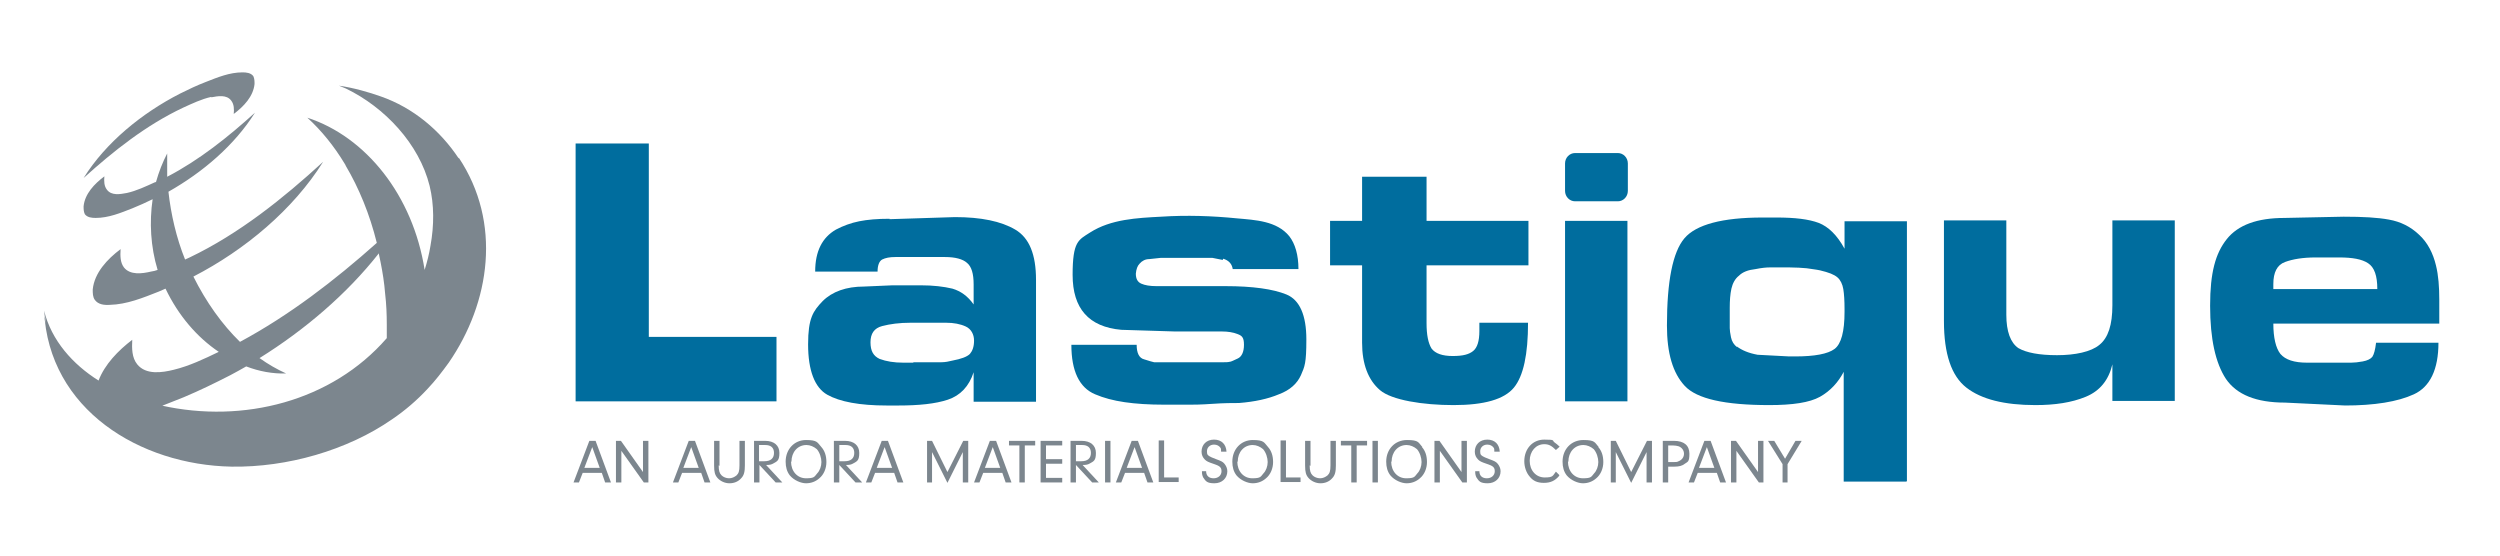
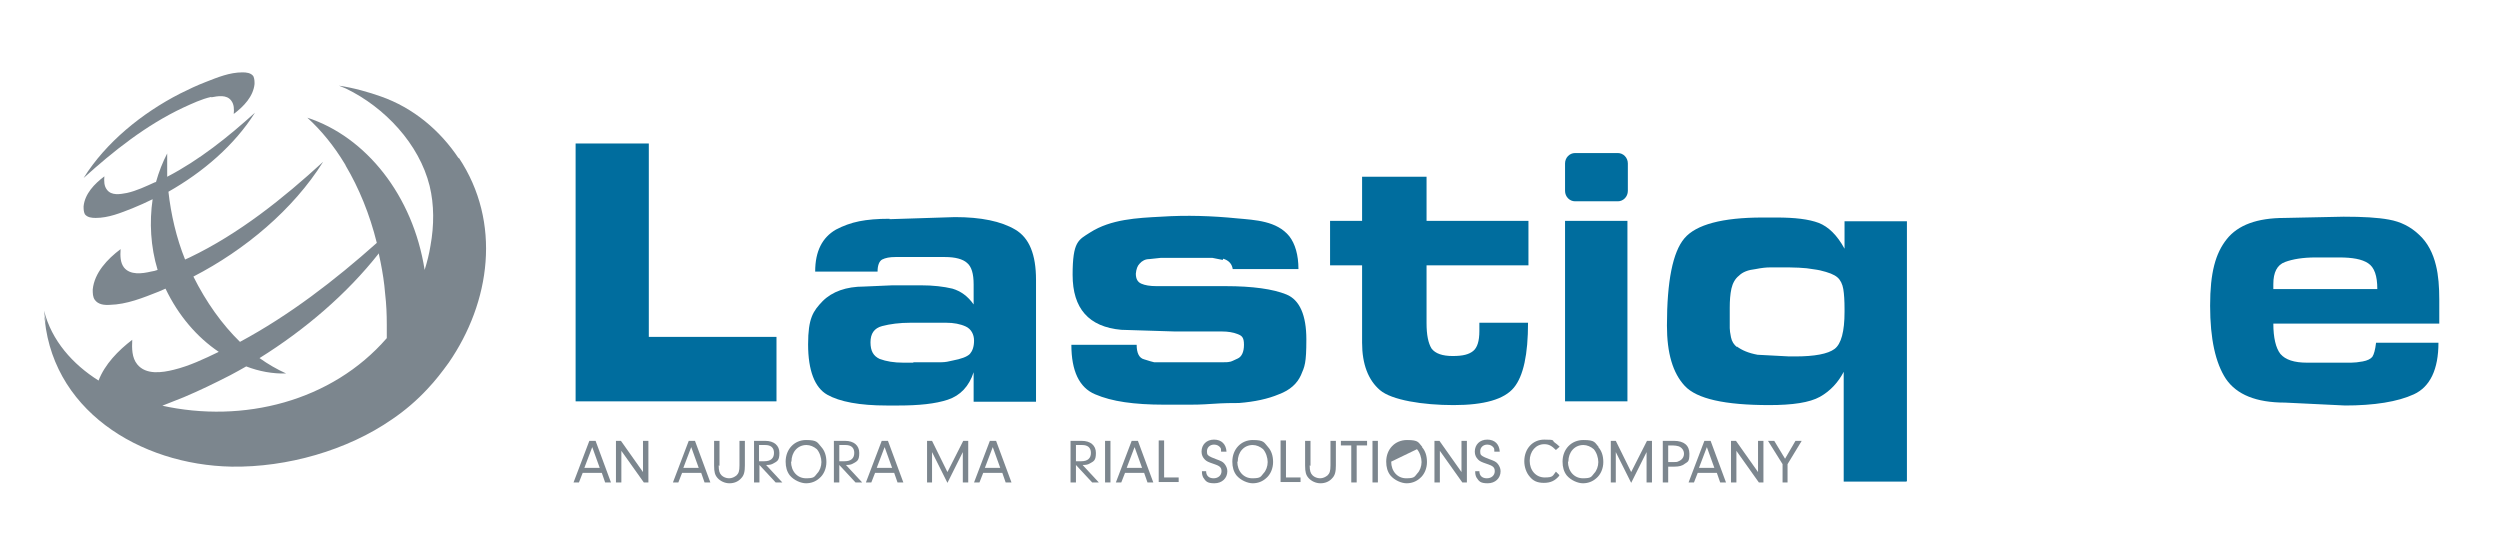
<svg xmlns="http://www.w3.org/2000/svg" id="Layer_1" version="1.1" viewBox="0 0 601.1 133.6">
  <defs>
    <style> .st0 { fill: #006d9e; } .st1 { fill: #7c868e; } </style>
  </defs>
  <g>
    <g>
      <path class="st0" d="M186.7,81v15.5h-48.3v-62h17.6v46.5h30.7Z" />
      <path class="st0" d="M213.9,52.7l15.7-.5c6.3,0,11.1,1,14.5,3,3.4,2,5,6,5,12.1v29.3h-15v-7.1c-1.1,3.4-3.2,5.6-6.2,6.6-3,1-7,1.4-11.9,1.4h-2.8c-6.5,0-11.3-.9-14.3-2.6-3-1.7-4.6-5.8-4.6-12.1s1.2-8,3.5-10.4c2.3-2.3,5.7-3.5,9.9-3.5l6.9-.3h6.8c3,0,5.5.3,7.6.8,2,.6,3.7,1.8,5.1,3.8v-4.8c0-2.6-.5-4.3-1.6-5.2-1-.9-2.8-1.4-5.3-1.4h-11.9c-1.4,0-2.4.2-3.2.6-.7.4-1.1,1.4-1.1,2.9h-15c0-4.9,1.7-8.2,5-10.1,1.7-.9,3.6-1.6,5.6-2,2-.4,4.4-.6,7.3-.6ZM219.5,87.1h3.6c1.1,0,2.2,0,3.2,0,1,0,1.9-.2,2.7-.4,2.1-.4,3.5-.9,4.2-1.6.6-.7,1-1.7,1-3.2s-.7-2.8-2-3.4c-1.3-.6-2.9-.9-4.7-.9h-8.6c-2.6,0-4.9.3-6.8.8-1.9.5-2.8,1.8-2.8,3.9s.7,3.3,2.2,4c1.6.6,3.5.9,5.7.9h2.5Z" />
      <path class="st0" d="M294,62.5l-2.5-.5h-12.4l-2.8.3c-.9,0-1.7.4-2.3,1.1-.5.5-.8,1.3-.9,2.4,0,1.2.4,2,1.3,2.4.9.4,2.1.6,3.7.6h16.6c6.5,0,11.4.7,14.6,2s4.8,5,4.8,10.8-.4,6.5-1.3,8.6c-.9,2-2.6,3.6-5.3,4.6-2.6,1.1-5.8,1.8-9.6,2.1-1.4,0-3.6,0-6.4.2-2.8.2-4.6.2-5.3.2h-6.3c-3.6,0-6.8-.2-9.5-.6-2.7-.4-5-1-7.1-1.9-3.8-1.6-5.7-5.6-5.7-11.9h15.7c0,2,.6,3.2,1.8,3.5,1.2.4,2,.6,2.4.7.4,0,.8,0,1.4,0h15.1c.7,0,1.2,0,1.6-.1.4,0,1.1-.4,2-.8s1.5-1.5,1.5-3.3-.5-2.2-1.6-2.6c-1-.4-2.3-.6-3.7-.6h-11.3l-12.9-.4c-7.8-.7-11.7-5.1-11.7-13.2s1.4-8.4,4.2-10.2c5-3.2,11.3-3.5,17.1-3.8,6.1-.4,12.2-.2,18.2.4,4.4.4,9.6.6,12.6,4.3,1.4,1.8,2.2,4.5,2.2,7.9h-15.8c-.2-1.3-1-2.1-2.3-2.5Z" />
      <path class="st0" d="M343,63.8v13.9c0,2.8.4,4.8,1.2,6.1.9,1.2,2.6,1.8,5.1,1.8s3.9-.4,4.9-1.2c1-.8,1.5-2.4,1.5-4.8v-2h11.7c0,7.6-1.1,12.8-3.4,15.6-2.3,2.8-7.1,4.2-14.5,4.2s-14.9-1.2-17.7-3.6c-2.8-2.4-4.3-6.2-4.3-11.4v-18.6h-7.7v-10.7h7.7v-10.6h15.5v10.6h24.5v10.7h-24.5Z" />
      <path class="st0" d="M376.3,45.9v-6.6c0-1.4,1.1-2.5,2.4-2.5h10.3c1.3,0,2.4,1.1,2.4,2.5v6.6c0,1.4-1.1,2.5-2.4,2.5h-10.3c-1.3,0-2.4-1.1-2.4-2.5ZM376.3,96.5v-43.4h15v43.4h-15Z" />
      <path class="st0" d="M458.3,115.8h-15v-26.4c-1.3,2.5-3.2,4.6-5.7,6-2.5,1.4-6.6,2-12.2,2-10.7,0-17.4-1.5-20.3-4.6-2.9-3.1-4.3-7.9-4.3-14.5,0-10.7,1.4-17.7,4.2-21,2.8-3.3,9.1-5,18.8-5h3.3c4.5,0,7.8.4,10.2,1.3,2.3.9,4.4,2.9,6.2,6.2v-6.6h15v62.5ZM417.6,83.3c1.2.9,2.8,1.6,5,2l7.6.4h1.4c4.7,0,7.9-.6,9.5-1.8,1.6-1.2,2.4-4.2,2.4-8.9v-.7c0-2-.1-3.6-.3-4.8-.2-1.2-.7-2.2-1.4-2.8-.8-.7-2.1-1.2-4.2-1.7-.9-.2-2-.3-3.2-.5-1.2-.1-2.5-.2-4-.2h-5c-.7,0-1.8.1-3.3.4-1.8.2-3.1.7-4,1.6-.9.7-1.5,1.8-1.8,3.1-.3,1.4-.4,2.9-.4,4.6v4.9c0,.5.1,1.2.3,2.2.2,1,.7,1.8,1.5,2.4Z" />
-       <path class="st0" d="M507.9,96.5v-8.9c-.9,3.8-3,6.4-6.4,7.8-3.4,1.4-7.4,2-12.1,2-7.5,0-13-1.4-16.6-4.2-3.6-2.8-5.4-8.1-5.4-16v-24.2h15v22.7c0,4,1,6.7,2.9,8,1.9,1.1,5,1.7,9.3,1.7s8.2-.8,10.2-2.5c2.1-1.7,3.1-4.8,3.1-9.5v-20.4h15v43.4h-15Z" />
      <path class="st0" d="M563.9,97.5l-14.5-.7c-6.9,0-11.6-1.9-14.2-5.7-2.5-3.8-3.8-9.6-3.8-17.6s1.3-12.6,4-16c2.7-3.4,7.3-5.1,13.9-5.1l14.2-.3c4.6,0,8.2.2,10.9.7,2.8.5,5.2,1.7,7.2,3.6,2.1,1.9,3.4,4.5,4.1,7.4.6,2.4.8,5.2.8,8.3v2.5c0,0,0,3.2,0,3.2h-39.9c0,3.4.6,5.9,1.7,7.3,1.2,1.4,3.3,2.1,6.4,2.1h8.5c.6,0,1.3,0,2.1,0,.8,0,1.7-.1,2.8-.3s1.9-.6,2.3-1.1c.4-.6.7-1.7.9-3.4h15c0,6.4-2,10.6-5.9,12.4-3.9,1.8-9.5,2.7-16.7,2.7ZM556.8,61.9c-3.1,0-5.5.4-7.4,1.1-1.9.7-2.8,2.5-2.8,5.3v1.2h25c0-3.2-.7-5.2-2.2-6.2-1.5-1-3.8-1.4-7-1.4h-5.6Z" />
    </g>
    <g>
      <path class="st1" d="M110.3,38.1c-4.5-6.8-11-12.2-18.7-14.9-2.8-1-6.6-2.1-10.1-2.6.6.2,1.1.5,1.7.7,9.3,4.5,17.6,13.3,20.1,23.4,1.1,4.5,1.1,9.5.2,14.4-.3,1.9-.8,3.9-1.4,5.8-2.8-17.9-14.1-32-28.2-36.6,3.4,3.1,6.4,6.8,9,11.1,0,.1.2.2.2.4,3.2,5.4,5.8,11.7,7.5,18.6-10.1,9-21,17.4-32.9,23.8-4.3-4.2-8.1-9.5-11.2-15.7,0,0,0,0,0,0,12.4-6.4,24-16.1,31.2-27.6-9.6,8.8-20.2,17.3-32.1,23-.4.2-.7.3-1.1.5-2.1-5.2-3.4-10.9-4-16.3,8.3-4.7,15.9-11.2,20.8-19-6.4,5.8-13.4,11.4-21.1,15.4,0-1.9,0-3.8,0-5.6-1.1,2.1-2,4.4-2.7,6.9,0,0-.1,0-.2,0-2.2,1-4.5,2.1-6.8,2.6-1.6.3-3.7.7-4.8-.8-.7-.9-.7-2.1-.6-3.2-2.4,1.8-4.7,4.2-5,7.2,0,.6,0,1.3.3,1.9.6.8,1.7.9,2.6.9,3.1,0,6-1.2,8.8-2.3,1.7-.7,3.3-1.4,4.9-2.2-.8,5.5-.5,11.4,1.2,17-.5.2-1,.3-1.6.4-2.1.5-5,.9-6.5-1-.9-1.2-.9-2.8-.8-4.4-3.2,2.4-6.3,5.7-6.7,9.7,0,.9,0,1.8.5,2.5.8,1.1,2.2,1.3,3.6,1.2,4.1-.1,8-1.7,11.8-3.2.5-.2,1.1-.5,1.6-.7,3.1,6.5,7.6,11.7,12.8,15.2-3.5,1.7-7.1,3.4-10.8,4.3-2.8.7-6.7,1.3-8.8-1.3-1.3-1.6-1.3-3.8-1.2-5.9-3.4,2.6-6.6,5.9-8.1,9.8,0,0,0,0,0,0-6.2-3.9-11.3-9.6-13.1-16.8l.5,3.1c-.3-1-.4-2.1-.5-3.1,1.1,23.8,23.1,37.1,45.1,37.5,13.3.2,27.8-3.9,38.6-11.4,3.1-2.1,6-4.6,8.5-7.3,1.9-2,3.5-4.1,5.1-6.3,10-14.5,12.8-33.7,2.4-49.3ZM38.9,97.6c1.8-.7,3.5-1.4,5.3-2.1,3.8-1.6,7.5-3.4,11.2-5.3,1.3-.7,2.6-1.4,3.8-2.1,3.1,1.2,6.4,1.8,9.6,1.7-2.2-1-4.3-2.2-6.4-3.7,10.9-6.8,21-15.4,28.7-25.2,0,0,0,.1,0,.2.1.6.3,1.3.4,1.9.5,2.5.9,5,1.1,7.6.3,2.5.4,5,.4,7.5,0,1.1,0,2.2,0,3.2-13.2,15.2-34.5,20.6-54.2,16.2Z" />
      <path class="st1" d="M50.8,23.4c1.6-.3,3.7-.7,4.8.8.7.9.7,2.1.6,3.2,2.4-1.8,4.7-4.2,5-7.2,0-.6,0-1.3-.3-1.9-.6-.8-1.7-.9-2.6-.9-3.1,0-6,1.2-8.8,2.3-2.1.8-4.2,1.8-6.2,2.8-9.2,4.7-17.9,11.8-23.2,20.3,7.2-6.5,15-12.7,23.9-16.9,2.2-1,4.5-2.1,6.8-2.6Z" />
    </g>
  </g>
  <g>
    <path class="st1" d="M140.1,113.7l-.9,2.3h-1.3l3.8-10h1.5l3.7,10h-1.4l-.8-2.3h-4.5ZM142.4,107.5l-1.9,5h3.7l-1.8-5Z" />
    <path class="st1" d="M149.4,116h-1.3v-10h1.2l5.3,7.5v-7.5h1.3v10h-1.1l-5.4-7.6v7.6Z" />
    <path class="st1" d="M164,113.7l-.9,2.3h-1.3l3.8-10h1.5l3.7,10h-1.4l-.8-2.3h-4.5ZM166.2,107.5l-1.9,5h3.7l-1.8-5Z" />
    <path class="st1" d="M172.8,111.9c0,1.3.2,1.9.7,2.4.4.4,1.1.7,1.8.7s1.3-.3,1.8-.7c.5-.5.7-1,.7-2.4v-5.9h1.3v5.9c0,1.5-.2,2.4-.9,3.1-.7.8-1.7,1.2-2.8,1.2s-2.2-.5-2.9-1.3c-.6-.7-.8-1.4-.8-3v-5.9h1.3v6Z" />
    <path class="st1" d="M182.6,116h-1.3v-10h2.7c2.1,0,3.4,1.1,3.4,2.9s-.5,2-1.4,2.5c-.5.3-.9.4-1.8.4l3.9,4.2h-1.6l-3.9-4.2v4.2ZM183.8,110.9c1.5,0,2.3-.7,2.3-2s-.8-1.9-2.1-1.9h-1.5v3.9h1.3Z" />
    <path class="st1" d="M197.5,107.5c.8.9,1.2,2.1,1.2,3.6s-.6,3-1.7,3.9c-.9.8-2,1.2-3.2,1.2s-2.9-.7-3.9-1.9c-.7-.9-1-2-1-3.3,0-3,2.1-5.2,4.9-5.2s2.7.6,3.7,1.7ZM190.2,111c0,2.3,1.5,4,3.6,4s2-.4,2.7-1.2c.6-.6,1-1.7,1-2.7s-.4-2.3-1.1-3.1c-.7-.6-1.6-1-2.5-1-2.1,0-3.6,1.7-3.6,4Z" />
    <path class="st1" d="M201.8,116h-1.3v-10h2.7c2.1,0,3.4,1.1,3.4,2.9s-.5,2-1.4,2.5c-.5.3-.9.4-1.8.4l3.9,4.2h-1.6l-3.9-4.2v4.2ZM203.1,110.9c1.5,0,2.3-.7,2.3-2s-.8-1.9-2.1-1.9h-1.5v3.9h1.3Z" />
    <path class="st1" d="M210.4,113.7l-.9,2.3h-1.3l3.8-10h1.5l3.7,10h-1.4l-.8-2.3h-4.5ZM212.7,107.5l-1.9,5h3.7l-1.8-5Z" />
    <path class="st1" d="M224.2,116h-1.3v-10h1.2l3.7,7.5,3.8-7.5h1.2v10h-1.3v-7.3l-3.7,7.4-3.7-7.4v7.3Z" />
    <path class="st1" d="M236.4,113.7l-.9,2.3h-1.3l3.8-10h1.5l3.7,10h-1.4l-.8-2.3h-4.5ZM238.7,107.5l-1.9,5h3.7l-1.8-5Z" />
-     <path class="st1" d="M246.4,116h-1.3v-8.9h-2.5v-1.1h6.3v1.1h-2.5v8.9Z" />
-     <path class="st1" d="M251.5,110.4h3.9v1.1h-3.9v3.4h3.9v1.1h-5.2v-10h5.2v1.1h-3.9v3.3Z" />
    <path class="st1" d="M258.7,116h-1.3v-10h2.7c2.1,0,3.4,1.1,3.4,2.9s-.5,2-1.4,2.5c-.5.3-.9.4-1.8.4l3.9,4.2h-1.6l-3.9-4.2v4.2ZM260,110.9c1.5,0,2.3-.7,2.3-2s-.8-1.9-2.1-1.9h-1.5v3.9h1.3Z" />
    <path class="st1" d="M267,116h-1.3v-10h1.3v10Z" />
    <path class="st1" d="M270.5,113.7l-.9,2.3h-1.3l3.8-10h1.5l3.7,10h-1.4l-.8-2.3h-4.5ZM272.8,107.5l-1.9,5h3.7l-1.8-5Z" />
    <path class="st1" d="M283.4,114.8v1.1h-4.8v-10h1.3v8.9h3.5Z" />
    <path class="st1" d="M290,113.3c0,1.1.7,1.7,1.8,1.7s1.9-.7,1.9-1.7-.5-1.3-2-1.8c-1.2-.4-1.6-.6-2-1-.5-.5-.8-1.1-.8-1.9,0-1.7,1.2-2.9,3-2.9s2.9,1.1,3,2.9h-1.3c0-.5,0-.8-.2-1-.3-.4-.8-.7-1.5-.7-1,0-1.7.7-1.7,1.6s.2.9.6,1.2c.3.2.6.3,1.6.7,1.1.4,1.6.6,2,1.1.4.5.7,1.1.7,1.8,0,1.7-1.3,2.9-3.1,2.9s-2.1-.5-2.7-1.4c-.2-.4-.3-.8-.3-1.3v-.2h1.2Z" />
    <path class="st1" d="M304.9,107.5c.8.9,1.2,2.1,1.2,3.6s-.6,3-1.7,3.9c-.9.8-2,1.2-3.2,1.2s-2.9-.7-3.9-1.9c-.7-.9-1-2-1-3.3,0-3,2.1-5.2,4.9-5.2s2.7.6,3.7,1.7ZM297.5,111c0,2.3,1.5,4,3.6,4s2-.4,2.7-1.2c.6-.6,1-1.7,1-2.7s-.4-2.3-1.1-3.1c-.7-.6-1.6-1-2.5-1-2.1,0-3.6,1.7-3.6,4Z" />
    <path class="st1" d="M312.7,114.8v1.1h-4.8v-10h1.3v8.9h3.5Z" />
    <path class="st1" d="M314.9,111.9c0,1.3.2,1.9.7,2.4.4.4,1.1.7,1.8.7s1.3-.3,1.8-.7c.5-.5.7-1,.7-2.4v-5.9h1.3v5.9c0,1.5-.2,2.4-.9,3.1-.7.8-1.7,1.2-2.8,1.2s-2.2-.5-2.9-1.3c-.6-.7-.8-1.4-.8-3v-5.9h1.3v6Z" />
    <path class="st1" d="M326.2,116h-1.3v-8.9h-2.5v-1.1h6.3v1.1h-2.5v8.9Z" />
    <path class="st1" d="M331.3,116h-1.3v-10h1.3v10Z" />
-     <path class="st1" d="M341.9,107.5c.8.9,1.2,2.1,1.2,3.6s-.6,3-1.7,3.9c-.9.8-2,1.2-3.2,1.2s-2.9-.7-3.9-1.9c-.7-.9-1-2-1-3.3,0-3,2.1-5.2,5-5.2s2.7.6,3.7,1.7ZM334.5,111c0,2.3,1.5,4,3.6,4s2-.4,2.7-1.2c.6-.6,1-1.7,1-2.7s-.4-2.3-1.1-3.1c-.7-.6-1.6-1-2.5-1-2.1,0-3.6,1.7-3.6,4Z" />
+     <path class="st1" d="M341.9,107.5c.8.9,1.2,2.1,1.2,3.6s-.6,3-1.7,3.9c-.9.8-2,1.2-3.2,1.2s-2.9-.7-3.9-1.9c-.7-.9-1-2-1-3.3,0-3,2.1-5.2,5-5.2s2.7.6,3.7,1.7ZM334.5,111c0,2.3,1.5,4,3.6,4s2-.4,2.7-1.2c.6-.6,1-1.7,1-2.7s-.4-2.3-1.1-3.1Z" />
    <path class="st1" d="M346.2,116h-1.3v-10h1.2l5.3,7.5v-7.5h1.3v10h-1.1l-5.4-7.6v7.6Z" />
    <path class="st1" d="M355.7,113.3c0,1.1.7,1.7,1.8,1.7s1.9-.7,1.9-1.7-.5-1.3-2-1.8c-1.2-.4-1.6-.6-2-1-.5-.5-.8-1.1-.8-1.9,0-1.7,1.2-2.9,3-2.9s2.9,1.1,3,2.9h-1.3c0-.5,0-.8-.2-1-.3-.4-.8-.7-1.5-.7-1,0-1.7.7-1.7,1.6s.2.9.6,1.2c.3.2.6.3,1.6.7,1.1.4,1.6.6,2,1.1.4.5.7,1.1.7,1.8,0,1.7-1.3,2.9-3.1,2.9s-2.1-.5-2.7-1.4c-.2-.4-.3-.8-.3-1.3v-.2h1.2Z" />
    <path class="st1" d="M374.9,114.4c-1,1.2-2.1,1.7-3.7,1.7s-2.6-.5-3.4-1.5c-.8-.9-1.3-2.3-1.3-3.7,0-3,2-5.2,4.8-5.2s1.8.2,2.5.7c.4.3.7.5,1.2,1l-.9.8c-1-1-1.7-1.4-2.8-1.4-2,0-3.5,1.7-3.5,4s1.5,4,3.6,4,1.9-.4,2.7-1.4l.8.8Z" />
    <path class="st1" d="M384.3,107.5c.8.9,1.2,2.1,1.2,3.6s-.6,3-1.7,3.9c-.9.8-2,1.2-3.2,1.2s-2.9-.7-3.9-1.9c-.7-.9-1-2-1-3.3,0-3,2.1-5.2,5-5.2s2.7.6,3.7,1.7ZM377,111c0,2.3,1.5,4,3.6,4s2-.4,2.7-1.2c.6-.6,1-1.7,1-2.7s-.4-2.3-1.1-3.1c-.7-.6-1.6-1-2.5-1-2.1,0-3.6,1.7-3.6,4Z" />
    <path class="st1" d="M388.6,116h-1.3v-10h1.2l3.7,7.5,3.8-7.5h1.2v10h-1.3v-7.3l-3.7,7.4-3.7-7.4v7.3Z" />
    <path class="st1" d="M401.1,116h-1.3v-10h2.7c2.4,0,3.7,1.1,3.7,3.1s-.4,1.9-1.1,2.4c-.6.5-1.4.7-2.5.7h-1.5v3.8ZM402.4,111.1c.5,0,.9,0,1.2-.2.8-.3,1.3-1,1.3-1.8s-.5-1.5-1.3-1.8c-.4-.1-.8-.2-1.4-.2h-1.1v4h1.3Z" />
    <path class="st1" d="M408.2,113.7l-.9,2.3h-1.3l3.8-10h1.5l3.7,10h-1.4l-.8-2.3h-4.5ZM410.4,107.5l-1.9,5h3.7l-1.8-5Z" />
    <path class="st1" d="M417.5,116h-1.3v-10h1.2l5.3,7.5v-7.5h1.3v10h-1.1l-5.4-7.6v7.6Z" />
    <path class="st1" d="M429.9,116h-1.3v-4.4l-3.5-5.6h1.5l2.6,4.3,2.5-4.3h1.5l-3.4,5.6v4.4Z" />
  </g>
</svg>